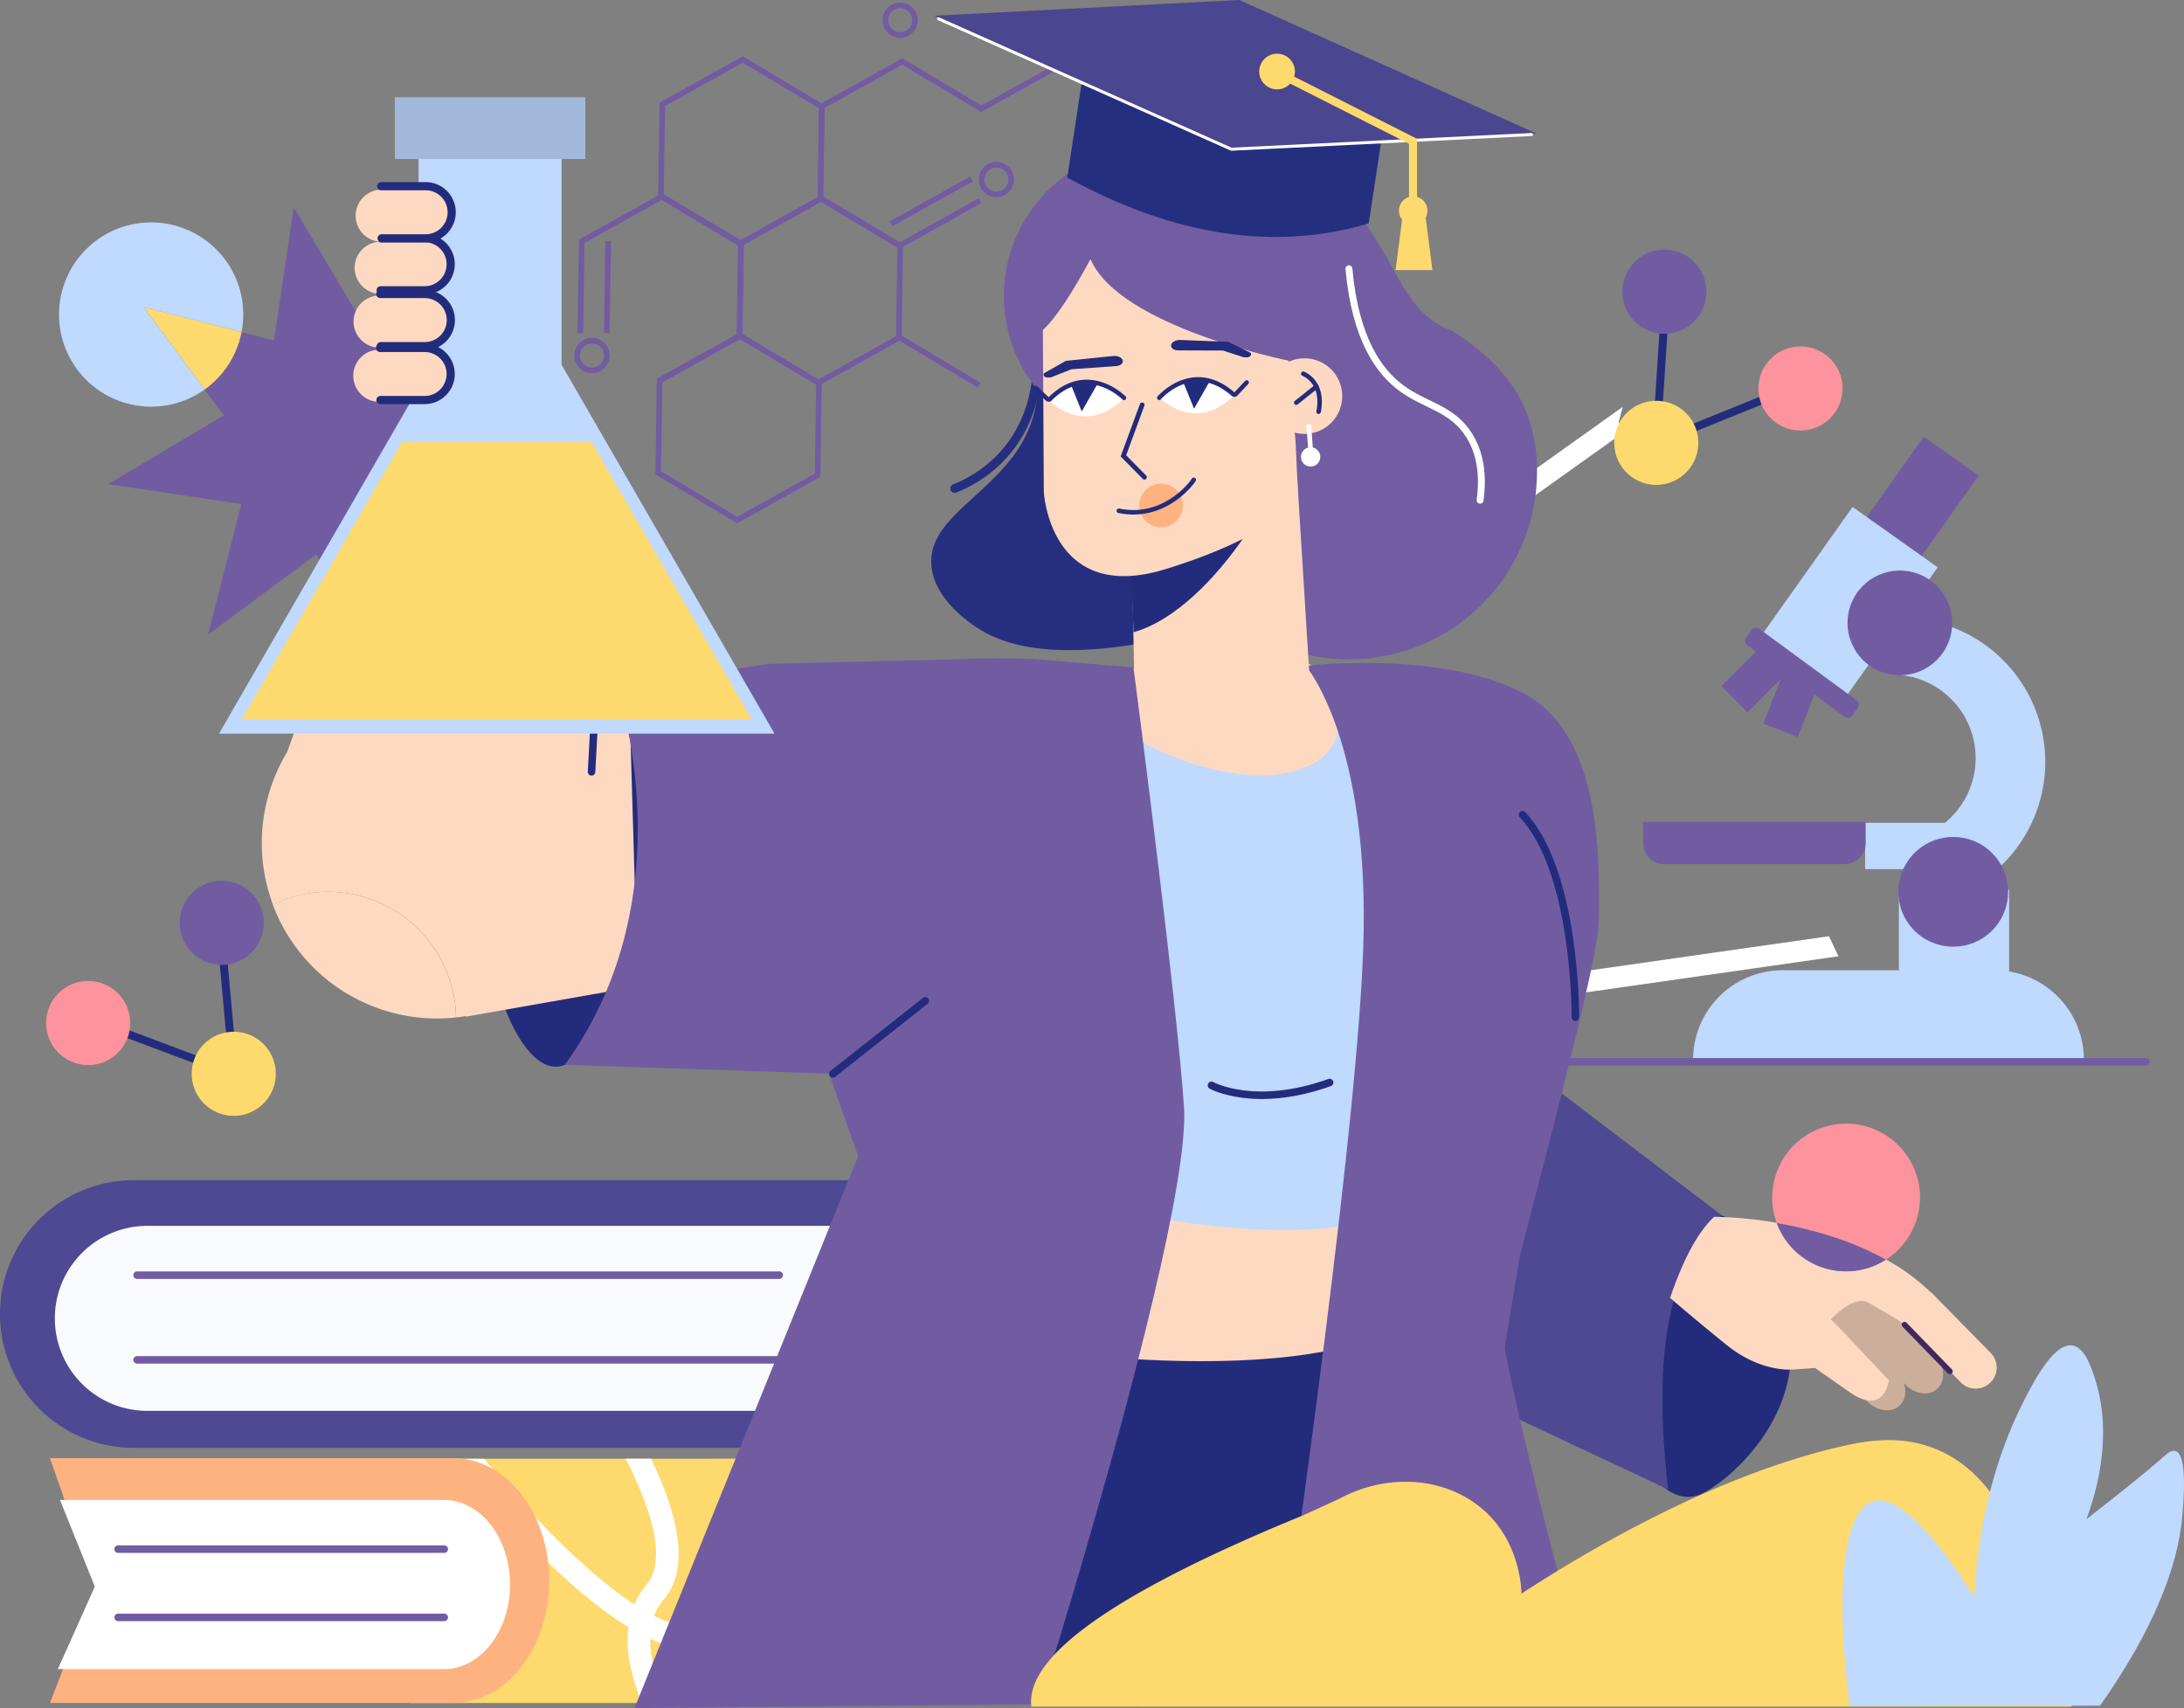
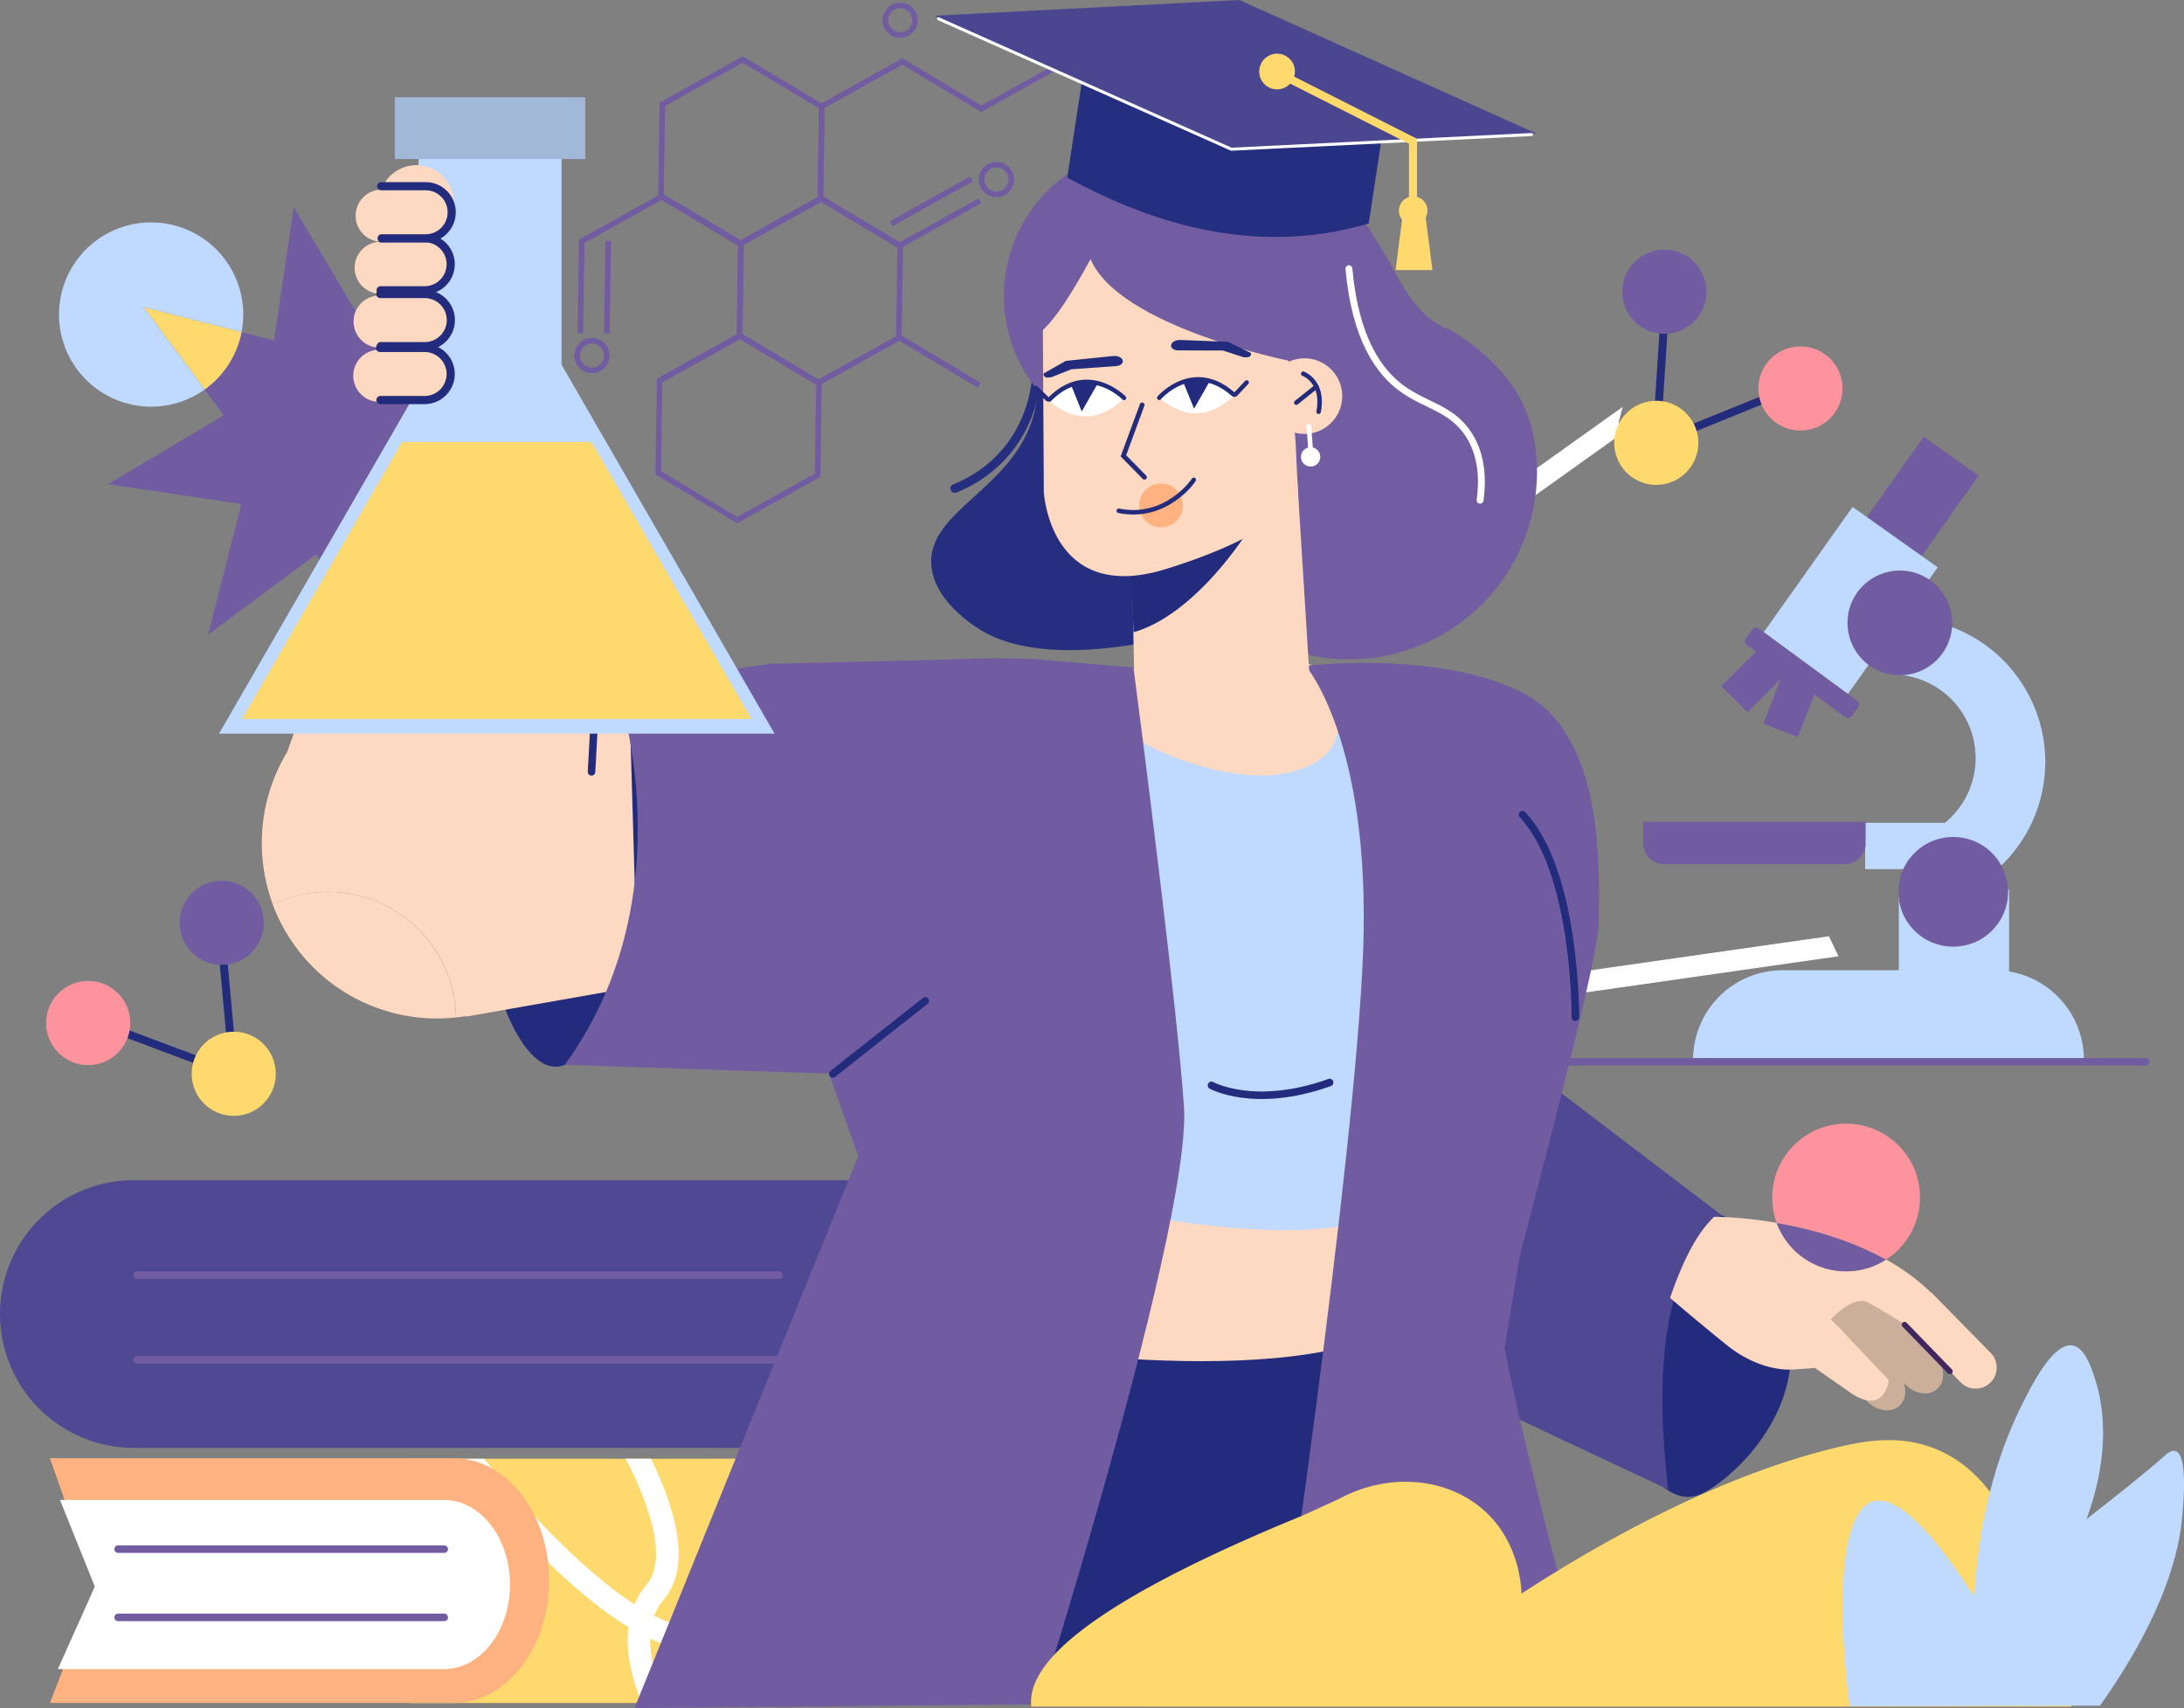
<svg xmlns="http://www.w3.org/2000/svg" viewBox="0 0 679.46 531.37">
  <rect x="0" y="0" width="679.46" height="531.37" fill="#808080" stroke="none" />
  <path d="M151.94,137.54l-10.33,6.13,7,9.44,8.87,12,9.1,12.25L126,167l-6.16,41.46-13.17-22.18L101.7,178l-2.3-3.87-1-1.69-33.67,25,10.35-40.62L33.62,150.6l36-21.4-6-8a28.75,28.75,0,0,0,11.47-17.88l10.15,2.59,6.15-41.45,19.23,32.35,2.18,3.68,11.51-8.53.61-.45.07-.06,1.47-1.09,3.69-2.73,9.44-7,.34-.26,6.54-4.85-6.32,24.78-.65,2.58-.76,3-1.18,4.63-.21.79-1.23,4.86,3.5.51.46.08,34.55,5.13,3,.43-3,1.76Z" fill="#715ca2" />
  <path d="M270.79,367.14H41.63A41.63,41.63,0,0,0,0,408.78H0a41.63,41.63,0,0,0,41.63,41.63H270.79l-19.54-39.59Z" fill="#4e4992" />
-   <path d="M266.4,381.35H45.83a28.78,28.78,0,0,0-28.77,28.78h0A28.77,28.77,0,0,0,45.83,438.9H267.4l-16.15-28.08Z" fill="#f8fafd" />
  <line fill="none" stroke="#715ca2" stroke-linecap="round" stroke-miterlimit="10" stroke-width="2.34" x1="42.65" x2="242.42" y1="396.68" y2="396.68" />
  <line fill="none" stroke="#715ca2" stroke-linecap="round" stroke-miterlimit="10" stroke-width="2.34" x1="42.65" x2="242.42" y1="423.03" y2="423.03" />
  <rect fill="#715ca2" height="20.95" transform="rotate(-54.65 592.697 162.108)" width="49.59" x="567.87" y="151.64" />
  <rect fill="#bfd9ff" height="49.59" transform="rotate(35.35 575.243 187.28)" width="32.47" x="559.04" y="162.51" />
  <rect fill="#715ca2" height="6.34" rx="1.48" transform="rotate(36.27 560.601 209.26)" width="40.88" x="540.2" y="206.12" />
  <rect fill="#715ca2" height="18.09" transform="rotate(45 545.997 211.13)" width="11.51" x="540.24" y="202.09" />
  <rect fill="#715ca2" height="18.09" transform="rotate(21.2 557.3 218.885)" width="11.51" x="551.44" y="209.77" />
  <path d="M588.76,209.84A26,26,0,0,1,605.05,256l14.28,16.13a44.8,44.8,0,0,0-14.9-78Z" fill="#bfd9ff" />
  <circle cx="591.07" cy="193.78" fill="#715ca2" r="16.29" transform="rotate(-67.5 591.065 193.785)" />
  <circle cx="607.83" cy="276.18" fill="#715ca2" r="10.49" transform="rotate(-9.22 607.66 276.115)" />
  <path d="M554.57,301.83h65.91a27.84,27.84,0,0,1,27.84,27.84v0a0,0,0,0,1,0,0H526.73a0,0,0,0,1,0,0v0A27.84,27.84,0,0,1,554.57,301.83Z" fill="#bfd9ff" />
  <rect fill="#bfd9ff" height="41.2" width="34.3" x="590.75" y="276.8" />
  <rect fill="#bfd9ff" height="14.41" width="29.29" x="580.26" y="255.97" />
  <circle cx="607.67" cy="277.43" fill="#715ca2" r="17.07" transform="rotate(-45 607.676 277.432)" />
  <path d="M511.22,255.66h69.2a0,0,0,0,1,0,0v6.7a6.46,6.46,0,0,1-6.46,6.46H517.68a6.46,6.46,0,0,1-6.46-6.46v-6.7A0,0,0,0,1,511.22,255.66Z" fill="#715ca2" />
  <line fill="none" stroke="#715ca2" stroke-linecap="round" stroke-miterlimit="10" stroke-width="2.34" x1="667.61" x2="448.18" y1="330.32" y2="330.32" />
  <path d="M269,487.4v8.82a33.2,33.2,0,0,1-.74,7,32.85,32.85,0,0,1-2.28,6.9,31.54,31.54,0,0,1-2.54,4.59,33.57,33.57,0,0,1-28,15.07h-108v-76H235.4a34.41,34.41,0,0,1,4.45.29A33.58,33.58,0,0,1,269,487.4Z" fill="#fed96d" />
  <path d="M268.24,503.25a32.85,32.85,0,0,1-2.28,6.9c-23.62-14.57-30.81-33.28-32.62-46.71a62.72,62.72,0,0,1-.55-9.62h2.61a34.41,34.41,0,0,1,4.45.29,56.74,56.74,0,0,0,.53,8.69C242.69,479.27,252.06,492.87,268.24,503.25Z" fill="#fff" />
  <path d="M202.3,509.78c-.14,7,2.46,14.42,5.1,20h-7.69a60.32,60.32,0,0,1-3.93-13.4,36.81,36.81,0,0,1-.26-10.26,25.75,25.75,0,0,1,1.88-7.07,23.45,23.45,0,0,1,3.74-6.06c6.9-8.14.48-25.75-6.49-39.2h7.87c.86,1.75,1.7,3.58,2.51,5.45,7.6,17.62,8.11,30.51,1.5,38.32a16.79,16.79,0,0,0-3,5.06A21.36,21.36,0,0,0,202.3,509.78Z" fill="#fff" />
  <path d="M263.42,514.74a33.69,33.69,0,0,1-4.5,5.46,51.21,51.21,0,0,0-5.72-3.59c-10.27-5.55-20.91-6.89-31.64-4q-8.2,2.22-19.26-2.82a64.93,64.93,0,0,1-6.78-3.63q-12.86-7.77-28.89-24a374.63,374.63,0,0,1-25-28.33h9c12.26,14.92,30.56,34.78,46.73,45.26a64.77,64.77,0,0,0,6.17,3.57c6,3.05,11.58,4.37,16.15,3.14,12.45-3.36,25.27-1.72,37.08,4.74A60.06,60.06,0,0,1,263.42,514.74Z" fill="#fff" />
  <path d="M15.54,453.63H141.11c16.43,0,29.74,17,29.74,38.07h0c0,21-13.31,38.07-29.74,38.07H15.54l14-36.2Z" fill="#feb280" />
  <path d="M18.67,466.62H138.11c11.35,0,20.56,11.78,20.56,26.31h0c0,14.53-9.21,26.31-20.56,26.31H18L29.5,493.57Z" fill="#fff" />
  <polygon fill="none" points="230.22 104.52 205.21 118.45 204.77 147.08 229.34 161.78 254.36 147.84 254.79 119.21 230.22 104.52" stroke="#715ca2" stroke-miterlimit="10" stroke-width="1.74" />
  <polygon fill="none" points="255.49 61.78 230.48 75.71 230.04 104.34 254.62 119.04 279.63 105.1 280.07 76.47 255.49 61.78" stroke="#715ca2" stroke-miterlimit="10" stroke-width="1.74" />
  <line fill="none" stroke="#715ca2" stroke-miterlimit="10" stroke-width="1.74" x1="280.06" x2="304.63" y1="105.14" y2="119.83" />
  <polyline fill="none" points="205.12 118.38 230.14 104.44 230.57 75.81 206 61.12 180.99 75.05 180.55 103.68" stroke="#715ca2" stroke-miterlimit="10" stroke-width="1.74" />
  <line fill="none" stroke="#715ca2" stroke-miterlimit="10" stroke-width="1.74" x1="189.22" x2="188.78" y1="75.05" y2="103.68" />
  <polyline fill="none" points="354.88 34.6 330.3 19.91 305.29 33.83 280.71 19.13 255.7 33.07 255.26 61.7 279.84 76.39 304.85 62.46" stroke="#715ca2" stroke-miterlimit="10" stroke-width="1.74" />
  <line fill="none" stroke="#715ca2" stroke-miterlimit="10" stroke-width="1.74" x1="277.23" x2="302.24" y1="69.61" y2="55.67" />
  <polygon fill="none" points="231.08 18.5 206.06 32.44 205.63 61.07 230.2 75.77 255.22 61.83 255.65 33.2 231.08 18.5" stroke="#715ca2" stroke-miterlimit="10" stroke-width="1.74" />
  <path d="M305.38,55.85A4.61,4.61,0,1,0,310,51.24,4.6,4.6,0,0,0,305.38,55.85Z" fill="none" stroke="#715ca2" stroke-miterlimit="10" stroke-width="1.74" />
  <circle cx="280.06" cy="6.3" fill="none" r="4.61" stroke="#715ca2" stroke-miterlimit="10" stroke-width="1.74" />
  <path d="M179.56,110.6a4.61,4.61,0,1,0,4.61-4.61A4.61,4.61,0,0,0,179.56,110.6Z" fill="none" stroke="#715ca2" stroke-miterlimit="10" stroke-width="1.74" />
  <path d="M557.16,421.29c-.25,24.2-22.3,41.83-29.18,43.95-12.84,3.95-26.08-20.32-25.83-44.52s12.77-43.68,28-43.53S557.42,397.1,557.16,421.29Z" fill="#232c7c" />
  <path d="M447.46,167.5l6.85,3.22-32.9,23.47-8.07,5.75-3.53,2.52-1.47-3.08c-1.66-.17-3.28-.36-4.84-.53l3.42-2.44,4.63-3.3Z" fill="#fff" />
  <polygon fill="#fff" points="503.58 131.33 504.8 134.71 502.2 136.56 493.79 142.56 460.46 166.33 464.27 155.5 496.43 132.57 502.48 128.25 504.83 126.58 503.58 131.33" />
  <polygon fill="#fff" points="571.98 297.48 530.61 303.4 523.85 304.37 480.56 310.55 473.13 311.62 455.36 314.14 448.27 315.16 393.6 322.96 396.98 315.82 450.1 308.24 457.18 307.22 475.76 304.56 483.2 303.51 524.66 297.58 531.42 296.61 569 291.25 571.98 297.48" />
  <polygon fill="#715ca2" points="376.33 393.11 416.33 415.9 510.41 456.85 516.18 373.45 437.08 317.98 438.08 315.89 376.33 393.11" />
  <path d="M535.63,378.05c-11.6,12.41-22.9,30.69-16.67,85.29L465,438l16.73-101Z" fill="#4e4992" />
  <rect fill="#fed9c1" height="148.46" width="122.64" x="317.59" y="329.16" />
  <path d="M314.23,91c12,21.2,9.46,35.59,4.66,45-9.18,17.9-30.41,24.69-29.13,39.94,1,12.09,15.39,20.13,16.76,20.87,25.71,14,82.63.26,141.31-32.56Z" fill="#262f7f" />
  <path d="M323.17,371.13s95.64,26.4,117.36-.59-12.91-163.13-12.91-163.13L309.67,208Z" fill="#bfd9ff" />
  <path d="M415.7,215.45c1.64,9.59,3.05,21.87-17.08,25.32S343.9,228.63,342.26,219s13.88-11.27,34-14.72S414.06,205.86,415.7,215.45Z" fill="#fed9c1" />
  <path d="M296.76,416.31s98,18.19,138.48-3.52L421.16,527.22s-147.88,4.72-148.46,1.2S296.76,416.31,296.76,416.31Z" fill="#232c7c" />
  <path d="M406.2,207.11s20.24,23.19,17.9,88.32-27.24,232.72-27.24,232.72h98s-28.56-106.56-27.38-115.36,29.92-111.49,29.92-126.16,2.35-57.51-23.47-71S406.2,207.11,406.2,207.11Z" fill="#715ca2" />
  <path d="M451.4,102.65c-11-3.47-16.45-16.54-20.11-22.84-5-8.53-14.55-23.25-22.46-28.91a47.63,47.63,0,0,0-33.46-12c-25.53.81-45.6,20.85-44.84,44.75.64,19.88,15.5,36.12,35.16,40.58a58.48,58.48,0,1,0,112.46,20.51C477.51,124.71,467.12,112.69,451.4,102.65Z" fill="#725da3" />
  <path d="M322.63,114.83c-.13,3.83-1,16.29-10.61,26.82a40.56,40.56,0,0,1-15,10.31" fill="none" stroke="#262f7f" stroke-linecap="round" stroke-miterlimit="10" stroke-width="2.72" />
  <circle cx="358.57" cy="92.08" fill="#725da3" r="46.25" />
  <path d="M403.53,148.08l3.89,62.74c-16.43,9.49-35.69,11.07-54.46,4.05l-1-49.82Z" fill="#fed9c1" />
  <path d="M351.66,172.21l1,24.47c13-3.67,25.66-16.87,34.49-29.78Z" fill="#232c7c" />
  <path d="M324.74,153s1.83,35.17,37.87,24.05,41.23-22.64,41.23-22.64l-.77-16.9-3.44-39.14c-.63-19.81-20-35.68-39.83-35.05l-.62,0a35.9,35.9,0,0,0-34.75,36.08Z" fill="#fed9c1" />
  <path d="M401.73,112.29l9.64-34S395,53,387.79,53.81s-19.4-2.6-25.72,1.09S343.35,65.16,342,65.47s-9,4.65-9,4.65c-7.34,5.73-12.9,12.1-13,20.46l3.82,10.34-1.24,3c5.82-2.6,16.69-23.33,16.69-23.33,8.9,21.17,62.17,31.72,62.17,31.72Z" fill="#725da3" />
  <circle cx="405.83" cy="123.22" fill="#fed9c1" r="11.76" transform="rotate(-22.31 405.844 123.23)" />
  <line fill="none" stroke="#fff" stroke-miterlimit="10" stroke-width="1.47" x1="407.15" x2="407.87" y1="132.06" y2="141.59" />
  <path d="M404.75,142.24a3,3,0,1,0,2.9-3.1A3,3,0,0,0,404.75,142.24Z" fill="#fff" />
  <path d="M419.66,83.6c2,22.16,9.57,32.15,16.35,37.16,7.47,5.51,15.6,6.17,20.94,14.48,4.4,6.86,4.28,14.82,3.52,20.37" fill="none" stroke="#fff" stroke-linecap="round" stroke-miterlimit="10" stroke-width="2.14" />
  <path d="M405.45,116.26s6.63,2.45,4.78,11.83" fill="none" stroke="#232c7c" stroke-linecap="round" stroke-miterlimit="10" stroke-width="1.4" />
  <path d="M409.54,120.26c-.4.29-6.26,5-6.26,5" fill="none" stroke="#232c7c" stroke-linecap="round" stroke-miterlimit="10" stroke-width="1.4" />
  <path d="M360.65,123.76q12,10,23.4-.75v0q-12-10-23.4.75Z" fill="#fff" />
  <path d="M360.65,123.76s10.42-12.12,22.94-1.17a.63.63,0,0,0,.88,0l3.38-3.62" fill="none" stroke="#232c7c" stroke-linecap="round" stroke-miterlimit="10" stroke-width="1.37" />
  <path d="M376.35,118.61l-4.87,8.53-3.43-8.45A31.22,31.22,0,0,1,376.35,118.61Z" fill="#232c7c" />
  <path d="M326.28,124.71q12,10,23.42-.75v0q-12-10-23.41.75Z" fill="#fff" />
  <path d="M341.41,119.48,336.54,128l-3.42-8.46A31.57,31.57,0,0,1,341.41,119.48Z" fill="#232c7c" />
  <path d="M349.69,123.79s-11.18-11.43-23,.3a.64.64,0,0,1-.88,0l-3.61-3.4" fill="none" stroke="#232c7c" stroke-linecap="round" stroke-miterlimit="10" stroke-width="1.37" />
  <path d="M349.3,112.16c-.19-.88-1.44-1.52-2.79-1.43l-14.92,1.53-6.87,3.9s-.6,1.7,2.34,1.2l6.25-2.48,13.9-1C348.55,113.83,349.49,113,349.3,112.16Z" fill="#232c7c" />
  <path d="M364.33,107.36c.14-.89,1.35-1.61,2.7-1.61l15,.58,7.11,3.45s.71,1.66-2.26,1.35l-6.4-2.08L366.54,109C365.18,109,364.2,108.25,364.33,107.36Z" fill="#232c7c" />
  <path d="M368,157a6.79,6.79,0,1,1-7-6.56A6.78,6.78,0,0,1,368,157Z" fill="#feb280" />
  <path d="M371.39,149.26c-.23.53-8.82,12.59-23.32,9.64" fill="none" stroke="#232c7c" stroke-linecap="round" stroke-miterlimit="10" stroke-width="1.4" />
  <polyline fill="none" points="355.33 125.96 349.5 141.81 356.05 148.46" stroke="#232c7c" stroke-linecap="round" stroke-miterlimit="10" stroke-width="1.48" />
  <path d="M205.06,272.9c-.33,32.08-22.44,55.53-29.34,58.37-12.84,5.28-26-26.86-25.67-58.94s12.92-58,28.11-57.81S205.4,240.81,205.06,272.9Z" fill="#232c7c" />
  <path d="M198.41,306.86,145,316.26l-.11-.16c-1,.17-2,.3-3,.41a39.78,39.78,0,0,0-57-35.14A54.72,54.72,0,0,1,89.31,234l31.59-87,69.95,34.63-5.28,34,10.09-2.77Z" fill="#fed9c1" />
  <path d="M364.57,377.34c-7.89,41-25.81,102.15-34.59,131.16-3.09,10.19-7.34,21.69-7.34,21.69l-125.25,1.18L267,359.65,257.9,334l-82.18-2.75c38.74-53.4,16.15-117.64,16.15-117.64l44.61-6.69,2.78-.42L298,205.1c7.46-.45,16.3-.37,23.63-.08l31,2.61s4.49,34.17,8.7,69.72c3.06,25.65,6,52,7,66.79C368.84,351.33,367.31,363.12,364.57,377.34Z" fill="#715ca2" />
  <line fill="none" stroke="#232c7c" stroke-linecap="round" stroke-miterlimit="10" stroke-width="2.34" x1="259.09" x2="287.86" y1="334.08" y2="311.36" />
  <path d="M490.11,316.45s.39-45-16.43-63" fill="none" stroke="#232c7c" stroke-linecap="round" stroke-miterlimit="10" stroke-width="2.34" />
  <path d="M376.9,337.64s13.43,7.48,36.76-.88" fill="none" stroke="#232c7c" stroke-linecap="round" stroke-miterlimit="10" stroke-width="2.34" />
  <path d="M185.79,209.94c-.22,1.54-1.76,30.17-1.76,30.17" fill="none" stroke="#232c7c" stroke-linecap="round" stroke-miterlimit="10" stroke-width="2.34" />
  <path d="M141.86,316.51a51.88,51.88,0,0,1-5.88.33,54.58,54.58,0,0,1-51.13-35.47,39.78,39.78,0,0,1,57,35.14Z" fill="#fed9c1" />
  <polygon fill="#bfd9ff" points="154.56 228.23 68.14 228.23 111.35 153.39 154.56 78.56 197.76 153.39 240.97 228.23 154.56 228.23" />
  <rect fill="#bfd9ff" height="110.02" width="44.49" x="130.22" y="43.09" />
  <rect fill="#a2b8d9" height="19.21" width="59.28" x="122.82" y="30.26" />
  <polygon fill="#fed96d" points="194.18 155.05 184.07 137.54 125.04 137.54 114.93 155.05 75.31 223.68 233.8 223.68 194.18 155.05" />
  <path d="M139.7,116.79h0a8.12,8.12,0,0,1-8,8.21H118.12a8.11,8.11,0,0,1-8.21-8h0a8.1,8.1,0,0,1,8-8.21h13.56A8.12,8.12,0,0,1,139.7,116.79Z" fill="#fed9c1" />
  <path d="M139.79,99.94h0a8.12,8.12,0,0,1-8,8.21H118.2a8.11,8.11,0,0,1-8.2-8h0a8.1,8.1,0,0,1,8-8.21h13.57A8.12,8.12,0,0,1,139.79,99.94Z" fill="#fed9c1" />
  <path d="M140.12,83.2h0a8.1,8.1,0,0,1-8,8.21H118.54a8.12,8.12,0,0,1-8.21-8h0a8.12,8.12,0,0,1,8-8.21h13.57A8.09,8.09,0,0,1,140.12,83.2Z" fill="#fed9c1" />
  <path d="M118.29,74.1H132a8.1,8.1,0,0,1,8.21,8h0a8.11,8.11,0,0,1-8,8.2H118.42" fill="none" stroke="#232c7c" stroke-linecap="round" stroke-miterlimit="10" stroke-width="2.54" />
-   <path d="M140.43,67h0a8.12,8.12,0,0,1-8,8.21H118.85a8.12,8.12,0,0,1-8.21-8h0a8.12,8.12,0,0,1,8-8.21h13.56A8.12,8.12,0,0,1,140.43,67Z" fill="#fed9c1" />
+   <path d="M140.43,67h0a8.12,8.12,0,0,1-8,8.21H118.85a8.12,8.12,0,0,1-8.21-8h0a8.12,8.12,0,0,1,8-8.21A8.12,8.12,0,0,1,140.43,67Z" fill="#fed9c1" />
  <path d="M118.6,57.93h13.72a8.09,8.09,0,0,1,8.2,8h0a8.1,8.1,0,0,1-8,8.21H118.73" fill="none" stroke="#232c7c" stroke-linecap="round" stroke-miterlimit="10" stroke-width="2.54" />
  <path d="M118.33,91.47h13.72a8.12,8.12,0,0,1,8.21,8h0a8.12,8.12,0,0,1-8,8.21H118.46" fill="none" stroke="#232c7c" stroke-linecap="round" stroke-miterlimit="10" stroke-width="2.54" />
  <path d="M118.23,108.24H132a8.12,8.12,0,0,1,8.21,8h0a8.12,8.12,0,0,1-8,8.21H118.36" fill="none" stroke="#232c7c" stroke-linecap="round" stroke-miterlimit="10" stroke-width="2.54" />
  <path d="M582.54,395.57,602.6,422.2c2.73,3.63,2.53,8.24-.45,10.3s-7.62.77-10.34-2.87l-20.14-26.95Z" fill="#ccaf9b" />
  <path d="M570.76,400.84l20.07,26.63c2.73,3.64,2.52,8.25-.46,10.3s-7.61.77-10.34-2.86l-20.14-27Z" fill="#ccaf9b" />
  <path d="M557.53,426.07l7.12-.52,10.85,7.57a15.49,15.49,0,0,0,4.46,2.29c6.76,2,7.66-6.05,7.66-6.05l-12.79-13.53c-20.72-23.17-31.26-10.5-31.26-10.5Z" fill="#fed9c1" />
  <path d="M600.89,402.11,619.44,421a6.54,6.54,0,0,1-9.35,9.14L591.47,411Z" fill="#fed9c1" />
  <path d="M601.09,402.45l-7.52,7.76-1.44,1.47,0,0s-2.75-1.83-10.76-6.39c-1.88-1.08-4.16-.57-6.54.85l-.35.22a29.28,29.28,0,0,0-4.89,4.06,62.09,62.09,0,0,0-4.25,4.74,110.78,110.78,0,0,0-7.77,10.87s-9.66,1.06-20.47-7.68-17.52-14.6-17.52-14.6c3.75-10.92,8.12-20,13.73-25.22a124,124,0,0,1,19.45,1.89,23,23,0,0,0,34,11.4,66.49,66.49,0,0,1,14.06,10.32Z" fill="#fed9c1" />
  <line fill="none" stroke="#42275e" stroke-linecap="round" stroke-miterlimit="10" stroke-width="1.76" x1="606.63" x2="592.52" y1="426.62" y2="412.09" />
  <path d="M336.87,23.46l93.79,14.28-4.84,31.77c-29.41,8.72-60.69,3.87-93.79-14.28Z" fill="#252f7f" />
  <polygon fill="#4a4690" points="290.67 4.89 383.07 46.42 477.95 41.52 385.55 0 290.67 4.89" />
  <polyline fill="none" points="476.47 41.85 383.07 46.42 292.01 5.85" stroke="#fff" stroke-linecap="round" stroke-miterlimit="10" stroke-width=".94" />
  <path d="M391.76,22.25a5.55,5.55,0,1,0,5.55-5.55A5.56,5.56,0,0,0,391.76,22.25Z" fill="#fed96d" />
  <polyline fill="none" points="397.93 22.86 439.6 43.95 439.6 62.69" stroke="#ffd96c" stroke-miterlimit="10" stroke-width="2.5" />
  <path d="M435.22,65.53a4.44,4.44,0,1,0,4.44-4.44A4.43,4.43,0,0,0,435.22,65.53Z" fill="#fed96d" />
  <polygon fill="#fed96d" points="434.18 84.02 445.64 84.02 443.36 66.27 436.46 66.27 434.18 84.02" />
  <polyline fill="none" points="68.57 288.54 72.72 334.05 26.18 316.59" stroke="#232c7c" stroke-linecap="round" stroke-miterlimit="10" stroke-width="2.48" />
  <circle cx="68.98" cy="287.08" fill="#715ca2" r="13.09" />
  <circle cx="27.43" cy="318.25" fill="#fd939c" r="13.09" />
  <circle cx="72.72" cy="334.04" fill="#fed96d" r="13.09" />
  <polyline fill="none" points="518.25 92.2 515.27 137.8 561.35 119.15" stroke="#232c7c" stroke-linecap="round" stroke-miterlimit="10" stroke-width="2.48" />
  <circle cx="517.8" cy="90.76" fill="#715ca2" r="13.09" transform="rotate(-77.54 517.8 90.758)" />
  <circle cx="560.14" cy="120.85" fill="#fd939c" r="13.09" />
  <circle cx="515.27" cy="137.8" fill="#fed96d" r="13.09" transform="rotate(-3.04 514.517 137.538)" />
  <line fill="none" stroke="#715ca2" stroke-linecap="round" stroke-miterlimit="10" stroke-width="2.34" x1="36.75" x2="138.21" y1="481.92" y2="481.92" />
  <line fill="none" stroke="#715ca2" stroke-linecap="round" stroke-miterlimit="10" stroke-width="2.34" x1="36.75" x2="138.21" y1="503.15" y2="503.15" />
  <path d="M644.28,530.92a19,19,0,0,0,1.11-1.65c3.47-5.72,12.75-21,6.42-32.26-5-8.81-17.17-11-22.46-11.59-1.78-6.37-8.3-26.67-26.65-34.46-11.19-4.75-22.13-2.87-31.45-.63-39,9.4-76.85,31.74-97.9,45.42-.09-2.67-.84-16.91-12.52-26.62s-29.37-10.91-44.29-2.82l-10.91,5c-66.37,27.17-86.42,46.09-84.77,59.6Z" fill="#fed96d" />
  <path d="M575.45,530.8c-4.51-35.2-2.15-60.92,7.25-63.76,10.38-3.13,26.86,22.34,31.5,29.78,1.59-28.63,9-48.08,14.89-59.94,3.28-6.55,9.75-19.24,15.65-18.32,3.82.59,5.82,6.62,7.07,10.5,2.19,6.85,5.32,21.66-2.68,43.52,10.76-8.38,18.9-14.9,24.25-19.66.69-.62,2.14-1.92,3.43-1.53,3.81,1.15,2.52,15.75,2.1,20.43-.89,10.12-5,29.67-25.58,58.79Z" fill="#bfd9ff" />
  <path d="M75.16,103.28a28.75,28.75,0,0,1-11.47,17.88l-19-25.63Z" fill="#fed96d" />
  <path d="M75.16,103.28,44.69,95.53l19,25.63a28.66,28.66,0,1,1,11.47-17.88Z" fill="#bfd9ff" />
  <path d="M586.75,391.86a23,23,0,0,1-34-11.4C562.81,382.19,575.37,385.51,586.75,391.86Z" fill="#715ca2" />
  <path d="M597.32,372.5a23,23,0,0,1-10.57,19.36c-11.38-6.35-23.94-9.67-34-11.4a23,23,0,1,1,44.6-8Z" fill="#fd939c" />
</svg>